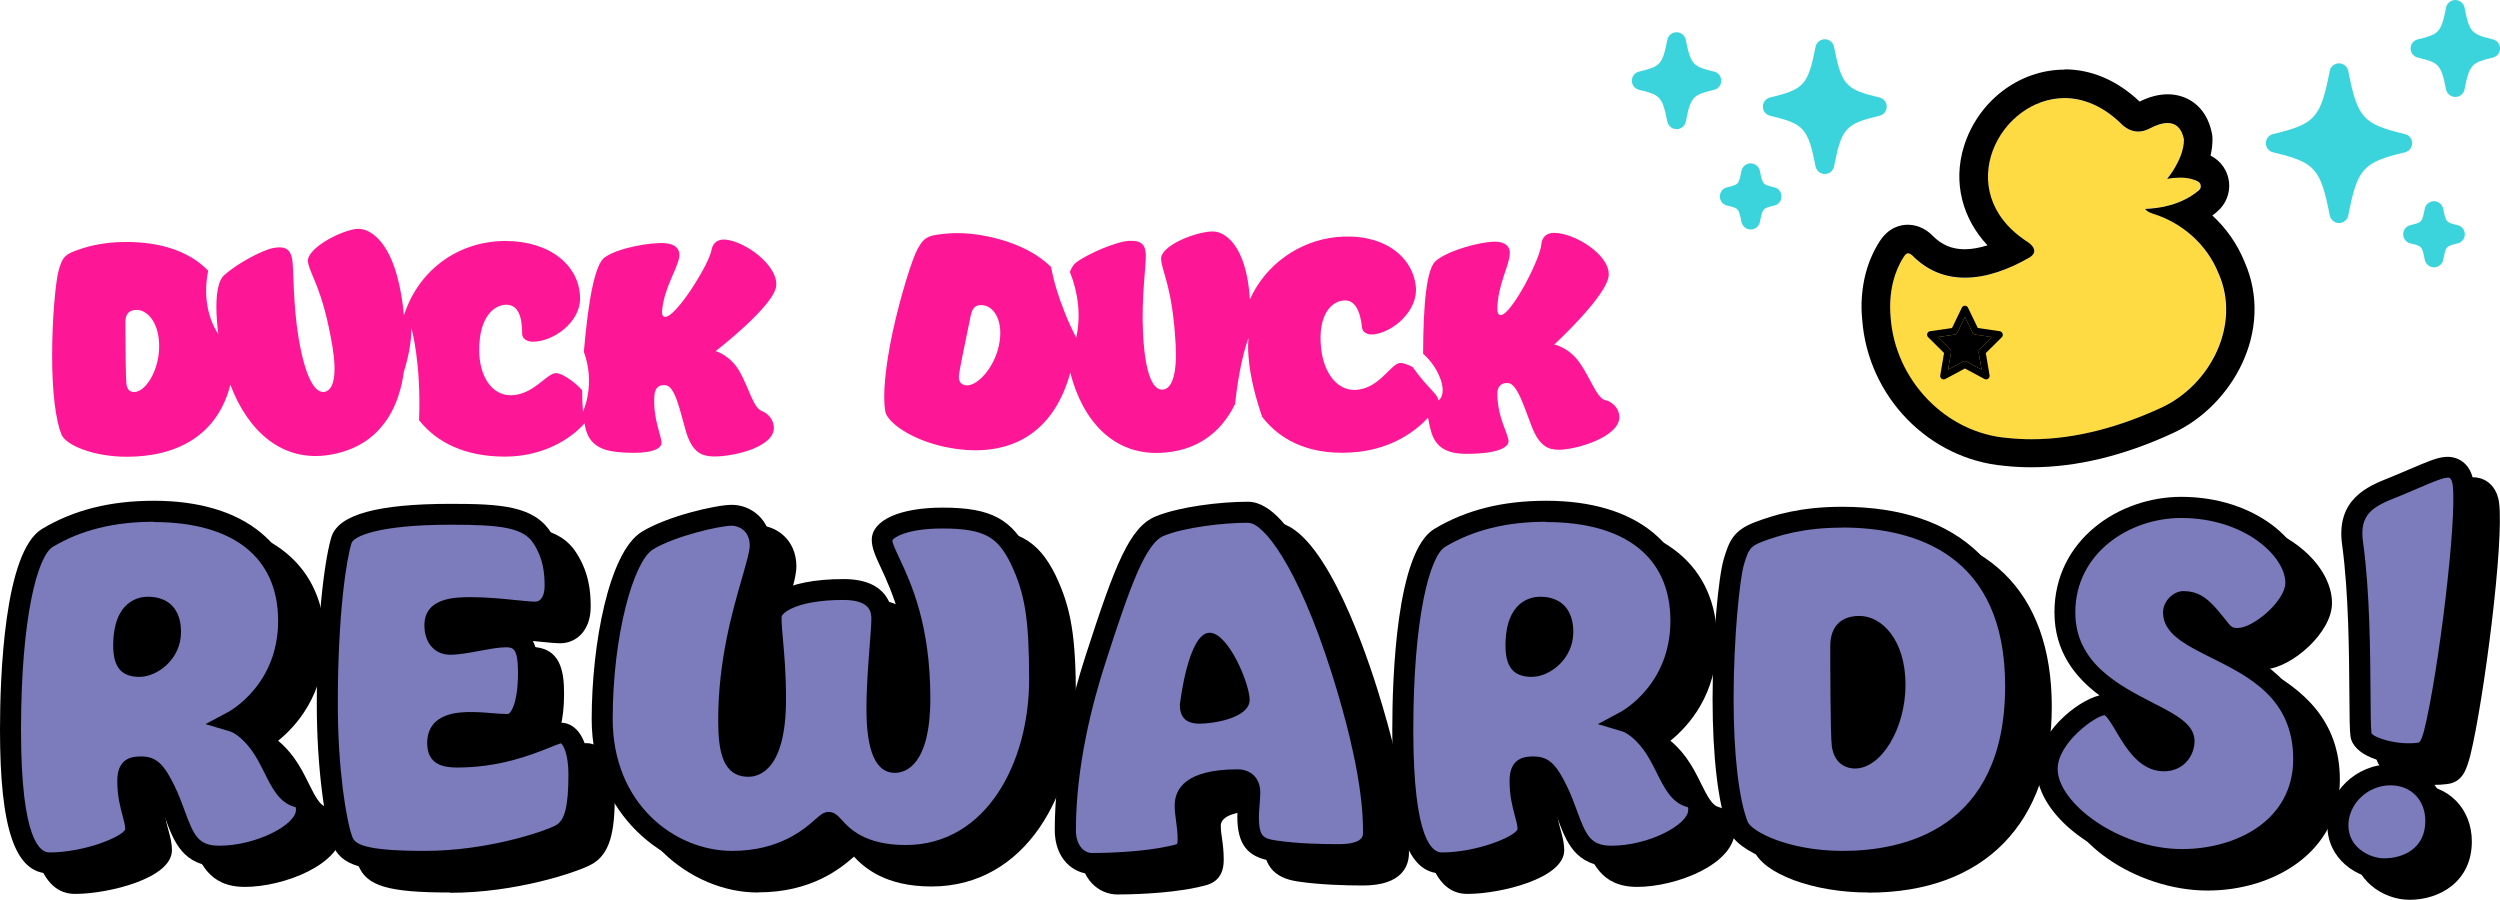
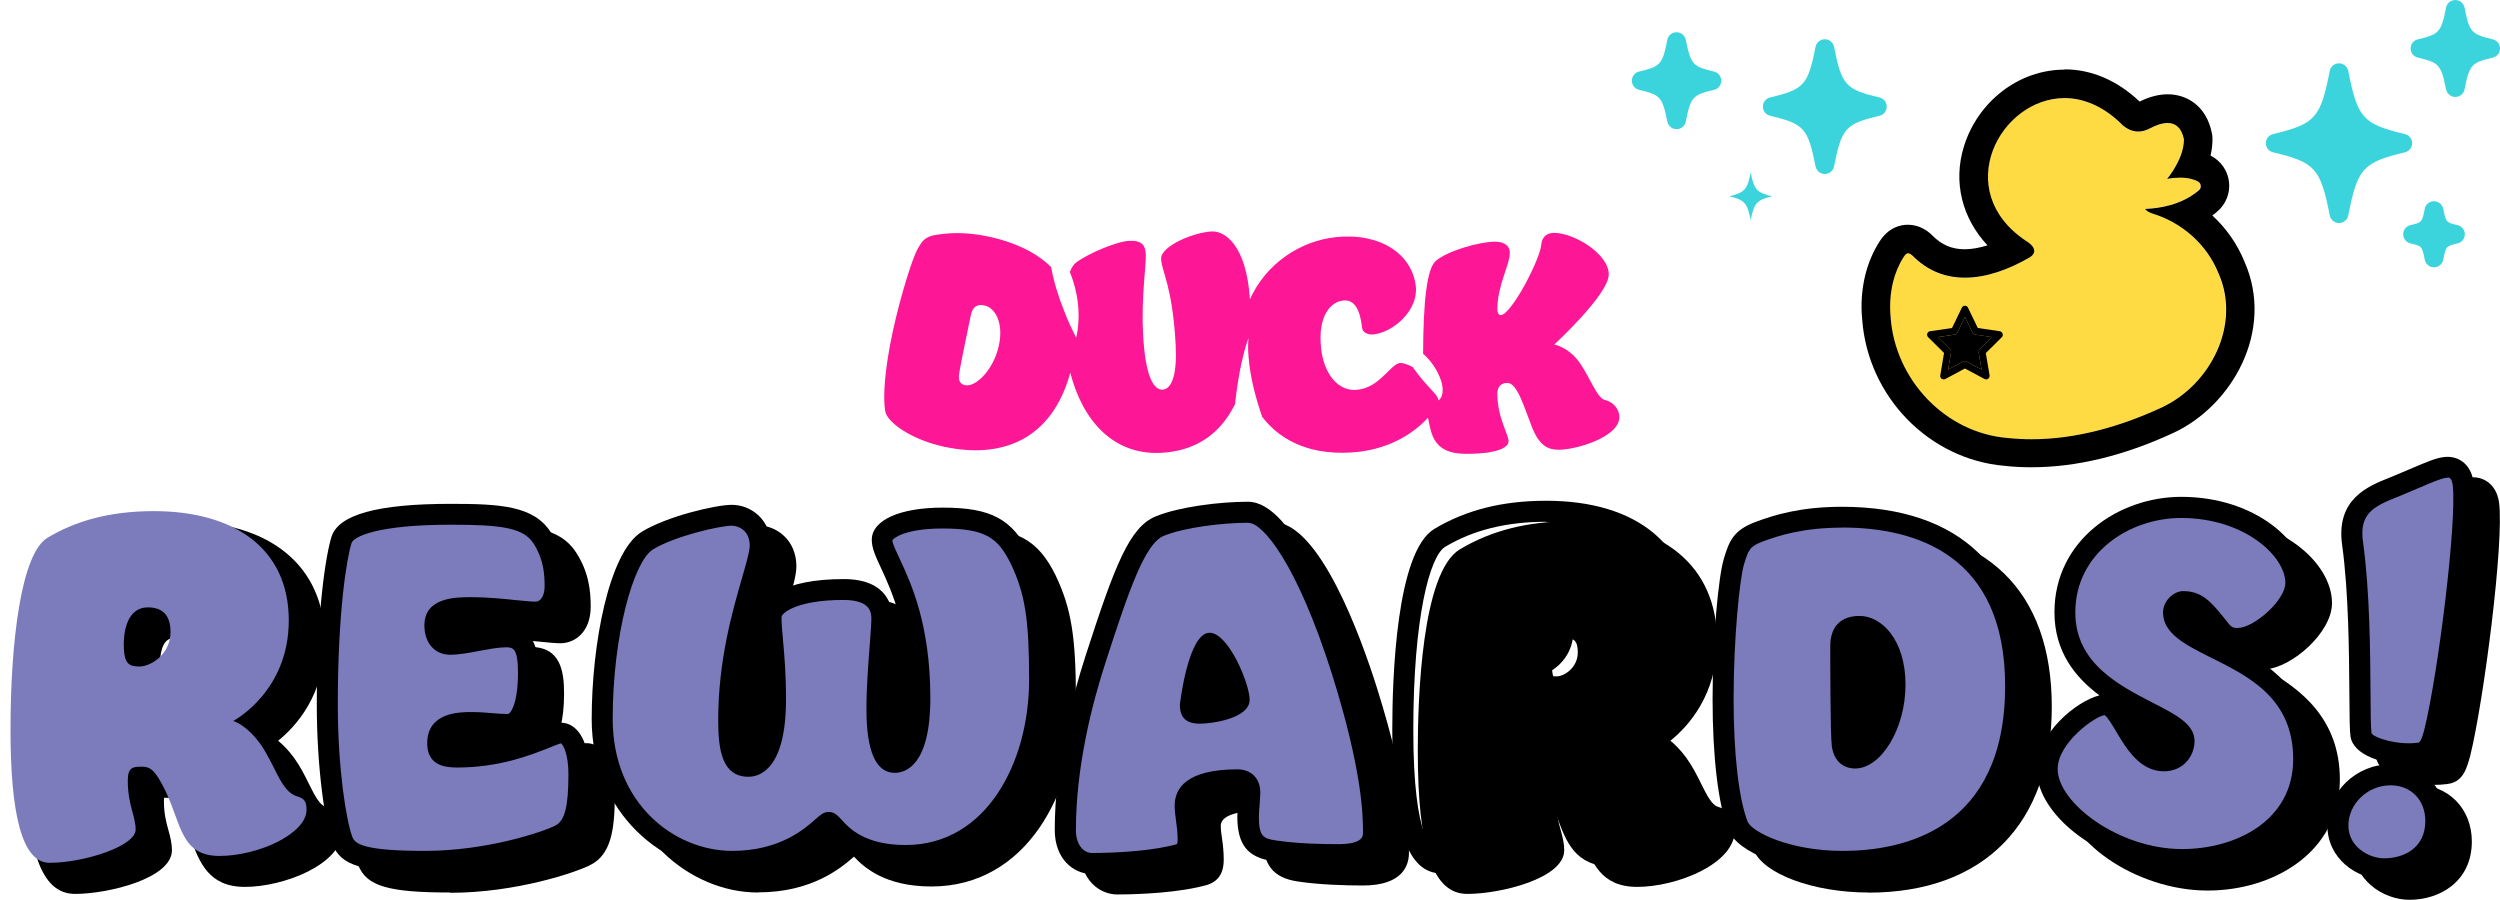
<svg xmlns="http://www.w3.org/2000/svg" id="Layer_2" viewBox="0 0 178.43 64.22">
  <defs>
    <style>
      .cls-1 {
        fill: #ffdb43;
      }

      .cls-2 {
        fill: #fd1797;
      }

      .cls-3 {
        fill: #3bd4dd;
      }

      .cls-4 {
        fill: #7c7cbd;
      }
    </style>
  </defs>
  <g id="Layer_1-2" data-name="Layer_1">
    <g>
      <polygon points="129.72 41.44 127.15 53.82 133.98 57.48 139.44 51.04 139.44 43.08 129.72 41.44" />
      <polygon points="155.74 49.46 150.43 53.19 154.47 56.09 159.4 54.07 155.74 49.46" />
      <g>
        <g>
          <path d="M22.43,45.76c0,5.1-3.97,7.17-3.97,7.17,0,0,.88.21,1.9,1.58,1.12,1.55,1.48,3.45,2.67,3.8.46.14.67.32.67.95,0,1.72-3.45,3.3-6.22,3.3s-2.71-2.29-3.87-4.68c-.74-1.51-1.09-1.69-1.69-1.69s-.98.04-.98.98c0,1.76.56,2.53.56,3.52,0,1.16-3.66,2.36-6.15,2.36-2,0-2.78-3.62-2.78-9.49,0-6.36.77-12.59,2.64-13.71,1.93-1.16,4.36-1.9,7.59-1.9,5.66,0,9.63,2.6,9.63,7.8ZM10.66,47.55c0,1.34.42,1.48,1.12,1.48.81,0,2.21-.88,2.21-2.46,0-1.2-.56-1.76-1.62-1.76-1.16,0-1.72,1.09-1.72,2.74Z" />
          <path d="M5.35,63.8c-2.44,0-3.53-3.16-3.53-10.24,0-3.77.29-12.72,3-14.35,2.25-1.35,4.86-2.01,7.98-2.01,6.5,0,10.38,3.2,10.38,8.55,0,3.82-2.04,6.08-3.33,7.12.34.27.72.66,1.11,1.18.46.63.79,1.29,1.08,1.88.41.82.76,1.52,1.2,1.65.84.26,1.21.77,1.21,1.67,0,2.44-4.2,4.05-6.97,4.05-2.6,0-3.25-1.77-3.88-3.48-.19-.53-.4-1.07-.66-1.62-.62-1.26-.79-1.26-1.01-1.26-.05,0-.14,0-.22,0,0,.05-.01.12-.01.23,0,.91.16,1.5.32,2.08.13.47.25.92.25,1.44,0,2.01-4.56,3.11-6.9,3.11ZM12.8,38.7c-2.84,0-5.2.59-7.21,1.79-1.09.66-2.27,5.03-2.27,13.07s1.42,8.74,2.03,8.74c2.5,0,5.2-1.12,5.41-1.65,0-.27-.09-.59-.2-1-.16-.61-.37-1.36-.37-2.47,0-1.73,1.22-1.73,1.73-1.73,1.13,0,1.66.68,2.36,2.11.3.61.52,1.22.72,1.76.65,1.78.98,2.5,2.47,2.5,2.64,0,5.47-1.5,5.47-2.55,0-.1,0-.16-.01-.19-.02,0-.06-.02-.12-.04-1.06-.31-1.57-1.33-2.11-2.41-.28-.56-.57-1.14-.95-1.66-.81-1.09-1.48-1.3-1.49-1.3l-1.77-.53,1.61-.86c.14-.08,3.57-1.95,3.57-6.51s-3.24-7.05-8.88-7.05ZM11.78,49.77c-1.3,0-1.88-.69-1.88-2.23,0-3.24,1.89-3.49,2.47-3.49,1.5,0,2.37.91,2.37,2.51,0,1.99-1.73,3.21-2.96,3.21ZM11.52,48.27s.11,0,.27,0c.44,0,1.46-.58,1.46-1.71,0-.85-.29-1.01-.87-1.01-.85,0-.97,1.25-.97,1.99,0,.53.08.69.09.72,0,0,0,0,.02,0Z" />
        </g>
        <g>
          <path d="M40.51,39.85c.77,1.2.91,2.36.91,3.45,0,1.2-.63,1.86-1.41,1.86s-2.88-.32-4.57-.32-2.6.25-2.6,1.27c0,.74.35,1.34,1.09,1.34,1.09,0,2.85-.53,3.94-.53,1.02,0,1.65.39,1.65,2.57,0,2.39-.6,3.69-1.48,3.69-.81,0-1.58-.14-2.6-.14-1.65,0-2.39.42-2.39,1.48,0,.63.18.98,1.37.98,4.11,0,6.71-1.72,7.45-1.72s1.27,1.09,1.27,2.95c0,2.46-.28,3.8-1.34,4.32-1.02.53-5.2,1.9-9.67,1.9s-5.48-.49-5.87-1.48c-.49-1.3-1.09-5.13-1.09-9.74,0-6.75.67-10.62,1.02-11.74.35-1.09,2.78-1.83,7.8-1.83,3.38,0,5.52.14,6.5,1.69Z" />
          <path d="M32.14,63.7c-4.45,0-5.98-.46-6.57-1.95-.55-1.47-1.14-5.47-1.14-10.01,0-6.78.66-10.71,1.05-11.97.51-1.59,3.3-2.35,8.52-2.35,3.53,0,5.93.14,7.13,2.03.92,1.42,1.03,2.8,1.03,3.85,0,1.8-1.12,2.61-2.16,2.61-.35,0-.88-.05-1.55-.12-.92-.09-2.05-.2-3.02-.2-1.85,0-1.85.31-1.85.52,0,.59.26.59.34.59.48,0,1.17-.13,1.83-.25.73-.14,1.49-.28,2.11-.28,2.12,0,2.4,1.68,2.4,3.32,0,4.01-1.56,4.44-2.23,4.44-.4,0-.79-.03-1.21-.07-.42-.04-.88-.07-1.39-.07-1.64,0-1.64.42-1.64.73,0,.11,0,.17.01.2.03-.02.19.04.61.04,2.75,0,4.8-.82,6.03-1.3.66-.26,1.06-.42,1.42-.42.97,0,2.02.97,2.02,3.7,0,2.54-.29,4.27-1.75,5-1.01.52-5.29,1.98-10,1.98ZM34,38.91c-5.28,0-6.95.86-7.09,1.31-.34,1.08-.98,4.89-.98,11.51,0,4.64.61,8.33,1.04,9.47.19.48.76.99,5.17.99s8.42-1.35,9.32-1.81c.67-.34.93-1.36.93-3.66,0-1.5-.4-2.14-.54-2.21-.08.02-.49.18-.84.32-1.33.53-3.55,1.41-6.58,1.41-.91,0-2.12-.18-2.12-1.73,0-2.23,2.36-2.23,3.14-2.23.56,0,1.05.04,1.52.08.37.03.73.06,1.09.06.19,0,.73-.72.73-2.94,0-1.82-.38-1.82-.9-1.82-.48,0-1.17.13-1.83.25-.73.14-1.49.28-2.11.28-1.1,0-1.84-.84-1.84-2.09,0-2.02,2.26-2.02,3.35-2.02s2.22.11,3.17.21c.6.06,1.13.11,1.4.11.4,0,.66-.44.66-1.11,0-.9-.09-1.96-.79-3.04h0c-.73-1.15-2.4-1.34-5.87-1.34Z" />
        </g>
        <g>
          <path d="M69.09,38.44c3.23,0,4.46.74,5.55,2.95,1.05,2.21,1.37,4.11,1.37,8.58,0,6.29-3.3,12.55-9.56,12.55-4.22,0-5.13-2.36-5.48-2.36s-2.21,2.78-6.89,2.78-9.28-4.01-9.28-10.16,1.48-11.64,3.2-12.73c1.69-1.05,5.1-1.83,6.05-1.83s2.04.7,2.04,2.18-2.25,6.22-2.25,12.45c0,2.85.6,3.3,1.41,3.3,1.2,0,1.93-1.79,1.93-4.78s-.32-4.54-.32-5.87c0-.98,1.69-1.97,5.17-1.97,2.11,0,2.74.98,2.74,2.11s-.35,3.9-.35,6.43.49,3.8,1.27,3.8,1.79-.98,1.79-4.57c0-7.28-2.71-9.95-2.71-11.32,0-.74,1.44-1.55,4.32-1.55Z" />
          <path d="M54.08,63.7c-4.82,0-10.03-4.17-10.03-10.91,0-5.39,1.24-11.9,3.55-13.36,1.8-1.12,5.31-1.94,6.45-1.94,1.35,0,2.79,1.03,2.79,2.93,0,.61-.25,1.48-.6,2.69-.66,2.27-1.65,5.69-1.65,9.75,0,2.55.48,2.55.66,2.55.46,0,1.18-1.09,1.18-4.03,0-1.78-.11-3.03-.2-4.03-.06-.68-.11-1.27-.11-1.84,0-1.31,1.55-2.72,5.92-2.72,3.15,0,3.49,2,3.49,2.86,0,.46-.05,1.16-.12,2.04-.1,1.29-.23,2.89-.23,4.39,0,2.65.55,3.05.55,3.06.18,0,1.01-.66,1.01-3.83,0-4.91-1.28-7.66-2.04-9.31-.39-.83-.66-1.43-.66-2.01,0-1.4,1.99-2.3,5.07-2.3,3.46,0,4.97.82,6.23,3.37,1.12,2.36,1.45,4.36,1.45,8.91,0,6.61-3.54,13.3-10.31,13.3-3.33,0-4.83-1.38-5.53-2.13-.94.83-3.02,2.55-6.84,2.55ZM54.05,38.98c-.84,0-4.09.74-5.65,1.71-1.34.85-2.85,6.03-2.85,12.09s4.43,9.41,8.53,9.41c3.39,0,5.18-1.58,5.94-2.26.35-.31.59-.52.95-.52.41,0,.65.27.91.55.53.59,1.63,1.81,4.58,1.81,5.79,0,8.81-5.94,8.81-11.8,0-4.29-.29-6.14-1.3-8.26-.92-1.86-1.79-2.53-4.88-2.53-2.63,0-3.51.68-3.58.85,0,.2.26.75.53,1.33.82,1.76,2.18,4.7,2.18,9.94,0,4.8-1.78,5.32-2.54,5.32-1.34,0-2.02-1.53-2.02-4.55,0-1.56.13-3.2.23-4.51.06-.82.12-1.52.12-1.92s0-1.36-1.99-1.36c-3.36,0-4.42.95-4.42,1.22,0,.5.05,1.03.11,1.7.09,1.03.21,2.32.21,4.17,0,4.99-1.88,5.53-2.68,5.53-1.9,0-2.16-1.95-2.16-4.05,0-4.27,1.03-7.82,1.71-10.17.29-1.01.54-1.88.54-2.27,0-1.13-.84-1.43-1.29-1.43Z" />
        </g>
        <g>
          <path d="M97.58,49.34c2.21,7.03,2.25,10.3,2.25,11.53s-1.05,1.58-2.53,1.58-3.16-.07-4.57-.28c-1.37-.21-1.83-.81-1.83-2.43,0-.6.11-1.2.11-1.72,0-.56-.28-.91-.88-.91-1.65,0-3.73.28-3.73,1.83,0,.77.21,1.37.21,2.43s-.56,1.05-1.3,1.23c-1.76.39-4.18.49-5.55.49-.95,0-1.9-.81-1.9-2.39s.11-5.91,2.18-12.27c1.97-6.08,2.99-8.79,4.57-9.42,1.55-.63,4.32-.98,6.29-.98,1.86,0,4.46,4.32,6.68,11.32ZM86.78,51.77c0,.46.07.6.67.6,1.27,0,2.81-.53,2.81-.95,0-1.23-1.51-4.04-2.11-4.04-.53,0-1.37,3.8-1.37,4.39Z" />
          <path d="M79.75,63.84c-1.32,0-2.65-1.08-2.65-3.14,0-4.71,1.21-9.4,2.22-12.5,2.08-6.43,3.12-9.13,5-9.89,1.66-.68,4.57-1.04,6.57-1.04,3.29,0,6.27,8.28,7.39,11.84h0c2.28,7.25,2.28,10.64,2.28,11.76,0,.87-.43,2.33-3.28,2.33-1.25,0-3.09-.05-4.68-.29-1.75-.27-2.47-1.19-2.47-3.17,0-.33.03-.66.06-.98.02-.26.05-.51.05-.74,0-.08-.01-.14-.02-.16,0,0-.04,0-.11,0-1.11,0-2.98.14-2.98,1.08,0,.3.04.59.09.92.06.42.12.89.12,1.51,0,1.55-1.04,1.78-1.67,1.91l-.21.05c-2.22.49-5.16.51-5.73.51ZM90.9,38.77c-1.81,0-4.54.33-6.01.93-1.33.53-2.45,3.74-4.14,8.96-.98,3-2.14,7.52-2.14,12.04,0,1.13.6,1.64,1.15,1.64,1.49,0,3.8-.12,5.39-.47l.23-.05c.16-.03.39-.09.45-.13,0,0,.04-.08.04-.32,0-.52-.06-.92-.11-1.3-.05-.35-.1-.72-.1-1.12,0-1.18.78-2.58,4.48-2.58.99,0,1.63.65,1.63,1.66,0,.28-.03.57-.05.88-.02.28-.05.56-.05.85,0,1.38.31,1.55,1.19,1.68,1.5.23,3.25.27,4.46.27,1.78,0,1.78-.58,1.78-.83,0-1.06,0-4.27-2.21-11.3h0c-2.51-7.92-4.94-10.8-5.96-10.8ZM87.45,53.11c-.97,0-1.42-.43-1.42-1.35,0-.05.59-5.14,2.12-5.14,1.34,0,2.86,3.63,2.86,4.79,0,1.3-2.61,1.7-3.56,1.7ZM88.31,48.5c-.32.89-.69,2.5-.76,3.11.81-.02,1.61-.27,1.95-.44-.12-.75-.72-2-1.18-2.67Z" />
        </g>
        <g>
          <path d="M121.8,45.76c0,5.1-3.97,7.17-3.97,7.17,0,0,.88.21,1.9,1.58,1.12,1.55,1.48,3.45,2.67,3.8.46.14.67.32.67.95,0,1.72-3.45,3.3-6.22,3.3s-2.71-2.29-3.87-4.68c-.74-1.51-1.09-1.69-1.69-1.69s-.98.04-.98.98c0,1.76.56,2.53.56,3.52,0,1.16-3.66,2.36-6.15,2.36-2,0-2.78-3.62-2.78-9.49,0-6.36.77-12.59,2.64-13.71,1.93-1.16,4.36-1.9,7.59-1.9,5.66,0,9.63,2.6,9.63,7.8ZM110.03,47.55c0,1.34.42,1.48,1.12,1.48.81,0,2.21-.88,2.21-2.46,0-1.2-.56-1.76-1.62-1.76-1.16,0-1.72,1.09-1.72,2.74Z" />
          <path d="M104.72,63.8c-2.44,0-3.53-3.16-3.53-10.24,0-3.77.29-12.72,3-14.35,2.25-1.35,4.86-2.01,7.98-2.01,6.5,0,10.38,3.2,10.38,8.55,0,3.82-2.04,6.08-3.33,7.12.34.27.72.66,1.11,1.18.46.63.79,1.29,1.08,1.88.41.82.76,1.52,1.2,1.65.84.26,1.21.77,1.21,1.67,0,2.44-4.2,4.05-6.97,4.05-2.6,0-3.25-1.77-3.88-3.48-.19-.53-.4-1.07-.66-1.62-.62-1.26-.79-1.26-1.01-1.26-.05,0-.14,0-.22,0,0,.05-.01.12-.01.23,0,.91.16,1.5.32,2.08.13.47.25.92.25,1.44,0,2.01-4.56,3.11-6.9,3.11ZM112.17,38.7c-2.84,0-5.2.59-7.21,1.79-1.09.66-2.27,5.03-2.27,13.07s1.42,8.74,2.03,8.74c2.5,0,5.2-1.12,5.41-1.65,0-.27-.09-.59-.2-1-.16-.61-.37-1.36-.37-2.47,0-1.73,1.22-1.73,1.73-1.73,1.13,0,1.66.68,2.36,2.11.3.61.52,1.22.72,1.76.65,1.78.98,2.5,2.47,2.5,2.64,0,5.47-1.5,5.47-2.55,0-.1,0-.16-.01-.19-.02,0-.06-.02-.12-.04-1.06-.31-1.57-1.33-2.11-2.41-.28-.56-.57-1.14-.95-1.66-.81-1.09-1.48-1.3-1.49-1.3l-1.77-.53,1.61-.86c.14-.08,3.57-1.95,3.57-6.51s-3.24-7.05-8.88-7.05ZM111.15,49.77c-1.3,0-1.88-.69-1.88-2.23,0-3.24,1.89-3.49,2.47-3.49,1.5,0,2.37.91,2.37,2.51,0,1.99-1.73,3.21-2.96,3.21ZM110.88,48.27s.11,0,.27,0c.44,0,1.46-.58,1.46-1.71,0-.85-.29-1.01-.87-1.01-.85,0-.97,1.25-.97,1.99,0,.53.08.69.09.72,0,0,0,0,.02,0Z" />
        </g>
        <g>
          <path d="M145.68,50.43c0,8.86-5.31,12.52-12.34,12.52-3.83,0-7-1.34-7.49-2.57-.63-1.62-1.05-4.78-1.05-9.04s.42-8.65.77-9.81.56-1.65,1.76-2.11,3.06-1.05,5.94-1.05c6.89,0,12.41,3.2,12.41,12.06ZM133.2,47.58c0,3.2.04,6.5.11,7.03.11.74.46.95.91.95,1.27,0,2.85-2.43,2.85-5.24s-1.44-4.15-2.53-4.15c-.81,0-1.34.32-1.34,1.41Z" />
          <path d="M133.34,63.7c-3.91,0-7.5-1.33-8.18-3.04-.71-1.8-1.11-5.19-1.11-9.31,0-4.34.42-8.77.81-10.03.37-1.23.68-2.01,2.21-2.59,1.34-.51,3.26-1.1,6.21-1.1,8.49,0,13.16,4.55,13.16,12.81s-4.77,13.27-13.09,13.27ZM133.27,39.12c-2.7,0-4.45.54-5.67,1-.89.34-.99.58-1.31,1.63-.3,1-.74,5.23-.74,9.59,0,3.94.37,7.13,1,8.76.28.71,2.94,2.09,6.79,2.09,4.33,0,11.59-1.53,11.59-11.77,0-9.35-6.34-11.31-11.66-11.31ZM134.22,56.31c-.43,0-1.45-.16-1.66-1.59-.11-.82-.11-6.49-.11-7.14,0-1.39.74-2.16,2.09-2.16,1.59,0,3.28,1.72,3.28,4.9s-1.75,5.99-3.6,5.99ZM134.53,46.93c-.45,0-.59.03-.59.66,0,3.53.04,6.51.1,6.93.03.23.09.3.09.3.78,0,2.18-1.94,2.18-4.49,0-2.4-1.16-3.4-1.78-3.4Z" />
        </g>
        <g>
          <path d="M165.69,43.05c0,1.76-2.67,3.97-4.15,3.97-.88,0-1.09-.42-1.65-1.12-.98-1.23-1.44-1.51-2.25-1.51-.25,0-.67.35-.67.77,0,2.78,9.28,2.85,9.28,10.48,0,4.57-4.11,7.17-8.68,7.17-4.89,0-9.63-3.52-9.63-6.47,0-2.32,3.06-4.57,4.22-4.57s1.9,3.97,4.11,3.97c1.02,0,1.44-.81,1.44-1.41,0-2.04-8.51-2.81-8.51-9.18,0-4.54,3.97-7.49,8.3-7.49,4.89,0,8.19,2.95,8.19,5.38Z" />
          <path d="M157.56,63.56c-5.14,0-10.38-3.64-10.38-7.22,0-2.49,2.8-4.83,4.48-5.25-1.73-1.29-3.21-3.12-3.21-5.93,0-5.16,4.6-8.24,9.05-8.24,5.27,0,8.94,3.23,8.94,6.13,0,2.09-2.85,4.59-4.75,4.72,2.49,1.38,5.31,3.52,5.31,7.87,0,5.2-4.75,7.92-9.43,7.92ZM152.06,52.5c-.64.02-3.38,1.96-3.38,3.84,0,2.44,4.39,5.72,8.88,5.72,3.82,0,7.93-2.01,7.93-6.42s-3.28-5.95-5.92-7.27c-1.81-.91-3.37-1.7-3.37-3.2,0-.84.78-1.52,1.42-1.52,1.2,0,1.84.55,2.84,1.79l.19.24c.42.54.48.6.88.6,1.14,0,3.4-1.96,3.4-3.22,0-1.89-2.9-4.63-7.44-4.63-3.71,0-7.55,2.52-7.55,6.74,0,3.61,3.09,5.19,5.57,6.47,1.64.84,2.94,1.51,2.94,2.71,0,1.04-.77,2.16-2.19,2.16-1.72,0-2.7-1.65-3.41-2.85-.25-.42-.62-1.04-.8-1.14ZM153.91,52.48c.08.13.16.26.24.39.59.99,1.25,2.11,2.12,2.11.68,0,.69-.63.69-.66-.06-.31-1.3-.95-2.12-1.37-.29-.15-.6-.31-.92-.48ZM157.78,45.14c-.02.5.79,1,1.74,1.5l-.04-.05-.18-.23c-.84-1.05-1.14-1.21-1.52-1.23Z" />
        </g>
        <g>
          <path d="M175.67,60.06c0,2.39-1.93,3.41-3.69,3.41-1.55,0-3.3-1.12-3.3-3.09s1.65-3.62,3.76-3.62c1.86,0,3.23,1.37,3.23,3.3ZM177.61,35.95c.35,2.6-1.02,13.64-2.04,17.79-.25.91-.39,1.41-1.02,1.48-1.69.25-4.08-.35-4.22-1.3-.18-1.16.11-8.47-.6-13.61-.42-2.88,1.55-3.52,3.13-4.15,1.93-.81,2.85-1.27,3.48-1.34.56-.07,1.12.21,1.27,1.12Z" />
          <path d="M171.98,64.22c-1.95,0-4.05-1.47-4.05-3.84s2.02-4.37,4.51-4.37c2.31,0,3.98,1.71,3.98,4.05,0,2.86-2.3,4.16-4.44,4.16ZM172.44,57.51c-1.63,0-3.01,1.31-3.01,2.87s1.52,2.34,2.55,2.34c1.36,0,2.94-.7,2.94-2.66,0-1.5-1.02-2.55-2.48-2.55ZM173.7,56.02c-1.79,0-3.92-.65-4.12-2-.06-.42-.07-1.32-.08-3.01-.02-2.88-.05-7.23-.51-10.6-.49-3.33,1.84-4.25,3.38-4.86l.22-.09c.46-.19.87-.37,1.23-.52,1.2-.51,1.86-.8,2.45-.86.88-.11,1.88.39,2.09,1.76h0c.38,2.83-1.09,14.18-2.05,18.08-.26.95-.52,1.92-1.67,2.04-.29.04-.6.06-.93.06ZM176.52,35.56s-.06,0-.08,0c-.38.04-1.04.33-2.03.75-.36.16-.78.33-1.25.53l-.23.09c-1.71.68-2.75,1.2-2.44,3.26.48,3.47.51,7.88.53,10.8,0,1.32.02,2.47.07,2.8.17.33,1.88.89,3.37.67.18-.1.31-.6.4-.93,1-4.05,2.35-15.01,2.02-17.49-.07-.43-.22-.5-.35-.5Z" />
        </g>
      </g>
      <g>
        <g>
          <path class="cls-4" d="M20.61,44.29c0,5.1-3.97,7.17-3.97,7.17,0,0,.88.21,1.9,1.58,1.12,1.55,1.48,3.45,2.67,3.8.46.14.67.32.67.95,0,1.72-3.45,3.3-6.22,3.3s-2.71-2.29-3.87-4.68c-.74-1.51-1.09-1.69-1.69-1.69s-.98.04-.98.98c0,1.76.56,2.53.56,3.52,0,1.16-3.66,2.36-6.15,2.36-2,0-2.78-3.62-2.78-9.49,0-6.36.77-12.59,2.64-13.71,1.93-1.16,4.36-1.9,7.59-1.9,5.66,0,9.63,2.6,9.63,7.8ZM8.84,46.09c0,1.34.42,1.48,1.12,1.48.81,0,2.21-.88,2.21-2.46,0-1.2-.56-1.76-1.62-1.76-1.16,0-1.72,1.09-1.72,2.74Z" />
-           <path d="M3.53,62.34c-2.44,0-3.53-3.16-3.53-10.24,0-3.77.29-12.72,3-14.35,2.25-1.35,4.86-2.01,7.98-2.01,6.5,0,10.38,3.2,10.38,8.55,0,3.82-2.04,6.08-3.33,7.12.34.27.72.66,1.11,1.18.46.63.79,1.29,1.08,1.88.41.82.76,1.52,1.2,1.65.84.26,1.21.77,1.21,1.67,0,2.44-4.2,4.05-6.97,4.05-2.6,0-3.25-1.77-3.88-3.48-.19-.53-.4-1.07-.66-1.62-.62-1.26-.79-1.26-1.01-1.26-.05,0-.14,0-.22,0,0,.05-.01.12-.01.23,0,.91.16,1.5.32,2.08.13.47.25.92.25,1.44,0,2.01-4.56,3.11-6.9,3.11ZM10.98,37.24c-2.84,0-5.2.59-7.21,1.79-1.09.66-2.27,5.03-2.27,13.07s1.42,8.74,2.03,8.74c2.5,0,5.2-1.12,5.41-1.65,0-.27-.09-.59-.2-1-.16-.61-.37-1.36-.37-2.47,0-1.73,1.22-1.73,1.73-1.73,1.13,0,1.66.68,2.36,2.11.3.61.52,1.22.72,1.76.65,1.78.98,2.5,2.47,2.5,2.64,0,5.47-1.5,5.47-2.55,0-.1,0-.16-.01-.19-.02,0-.06-.02-.12-.04-1.06-.31-1.57-1.33-2.11-2.41-.28-.56-.57-1.14-.95-1.66-.81-1.09-1.48-1.3-1.49-1.3l-1.77-.53,1.61-.86c.14-.08,3.57-1.95,3.57-6.51s-3.24-7.05-8.88-7.05ZM9.96,48.31c-1.3,0-1.88-.69-1.88-2.23,0-3.24,1.89-3.49,2.47-3.49,1.5,0,2.37.91,2.37,2.51,0,1.99-1.73,3.21-2.96,3.21ZM9.7,46.81s.11,0,.27,0c.44,0,1.46-.58,1.46-1.71,0-.85-.29-1.01-.87-1.01-.85,0-.97,1.25-.97,1.99,0,.53.08.69.09.72,0,0,0,0,.02,0Z" />
        </g>
        <g>
          <path class="cls-4" d="M38.69,38.39c.77,1.2.91,2.36.91,3.45,0,1.2-.63,1.86-1.41,1.86s-2.88-.32-4.57-.32-2.6.25-2.6,1.27c0,.74.35,1.34,1.09,1.34,1.09,0,2.85-.53,3.94-.53,1.02,0,1.65.39,1.65,2.57,0,2.39-.6,3.69-1.48,3.69-.81,0-1.58-.14-2.6-.14-1.65,0-2.39.42-2.39,1.48,0,.63.18.98,1.37.98,4.11,0,6.71-1.72,7.45-1.72s1.27,1.09,1.27,2.95c0,2.46-.28,3.8-1.34,4.32-1.02.53-5.2,1.9-9.67,1.9s-5.48-.49-5.87-1.48c-.49-1.3-1.09-5.13-1.09-9.74,0-6.75.67-10.62,1.02-11.74.35-1.09,2.78-1.83,7.8-1.83,3.38,0,5.52.14,6.5,1.69Z" />
          <path d="M30.32,62.24c-4.45,0-5.98-.46-6.57-1.95-.55-1.47-1.14-5.47-1.14-10.01,0-6.78.66-10.71,1.05-11.97.51-1.59,3.3-2.35,8.52-2.35,3.53,0,5.93.14,7.13,2.03.92,1.42,1.03,2.8,1.03,3.85,0,1.8-1.12,2.61-2.16,2.61-.35,0-.88-.05-1.55-.12-.92-.09-2.05-.2-3.02-.2-1.85,0-1.85.31-1.85.52,0,.59.26.59.34.59.48,0,1.17-.13,1.83-.25.73-.14,1.49-.28,2.11-.28,2.12,0,2.4,1.68,2.4,3.32,0,4.01-1.56,4.44-2.23,4.44-.4,0-.79-.03-1.21-.07-.42-.04-.88-.07-1.39-.07-1.64,0-1.64.42-1.64.73,0,.11,0,.17.01.2.03-.02.19.04.61.04,2.75,0,4.8-.82,6.03-1.3.66-.26,1.06-.42,1.42-.42.97,0,2.02.97,2.02,3.7,0,2.54-.29,4.27-1.75,5-1.01.52-5.29,1.98-10,1.98ZM32.18,37.45c-5.28,0-6.95.86-7.09,1.31-.34,1.08-.98,4.89-.98,11.51,0,4.64.61,8.33,1.04,9.47.19.48.76.99,5.17.99s8.42-1.35,9.32-1.81c.67-.34.93-1.36.93-3.66,0-1.5-.4-2.14-.54-2.21-.08.02-.49.18-.84.32-1.33.53-3.55,1.41-6.58,1.41-.91,0-2.12-.18-2.12-1.73,0-2.23,2.36-2.23,3.14-2.23.56,0,1.05.04,1.52.08.37.03.73.06,1.09.06.19,0,.73-.72.73-2.94,0-1.82-.38-1.82-.9-1.82-.48,0-1.17.13-1.83.25-.73.14-1.49.28-2.11.28-1.1,0-1.84-.84-1.84-2.09,0-2.02,2.26-2.02,3.35-2.02s2.22.11,3.17.21c.6.06,1.13.11,1.4.11.4,0,.66-.44.66-1.11,0-.9-.09-1.96-.79-3.04h0c-.73-1.15-2.4-1.34-5.87-1.34Z" />
        </g>
        <g>
          <path class="cls-4" d="M67.27,36.98c3.23,0,4.46.74,5.55,2.95,1.05,2.21,1.37,4.11,1.37,8.58,0,6.29-3.3,12.55-9.56,12.55-4.22,0-5.13-2.36-5.48-2.36s-2.21,2.78-6.89,2.78-9.28-4.01-9.28-10.16,1.48-11.64,3.2-12.73c1.69-1.05,5.1-1.83,6.05-1.83s2.04.7,2.04,2.18-2.25,6.22-2.25,12.45c0,2.85.6,3.3,1.41,3.3,1.2,0,1.93-1.79,1.93-4.78s-.32-4.54-.32-5.87c0-.98,1.69-1.97,5.17-1.97,2.11,0,2.74.98,2.74,2.11s-.35,3.9-.35,6.43.49,3.8,1.27,3.8,1.79-.98,1.79-4.57c0-7.28-2.71-9.95-2.71-11.32,0-.74,1.44-1.55,4.32-1.55Z" />
          <path d="M52.26,62.24c-4.82,0-10.03-4.17-10.03-10.91,0-5.39,1.24-11.9,3.55-13.36,1.8-1.12,5.31-1.94,6.45-1.94,1.35,0,2.79,1.03,2.79,2.93,0,.61-.25,1.48-.6,2.69-.66,2.27-1.65,5.69-1.65,9.75,0,2.55.48,2.55.66,2.55.46,0,1.18-1.09,1.18-4.03,0-1.78-.11-3.03-.2-4.03-.06-.68-.11-1.27-.11-1.84,0-1.31,1.55-2.72,5.92-2.72,3.15,0,3.49,2,3.49,2.86,0,.46-.05,1.16-.12,2.04-.1,1.29-.23,2.89-.23,4.39,0,2.65.55,3.05.55,3.06.18,0,1.01-.66,1.01-3.83,0-4.91-1.28-7.66-2.04-9.31-.39-.83-.66-1.43-.66-2.01,0-1.4,1.99-2.3,5.07-2.3,3.46,0,4.97.82,6.23,3.37,1.12,2.36,1.45,4.36,1.45,8.91,0,6.61-3.54,13.3-10.31,13.3-3.33,0-4.83-1.38-5.53-2.13-.94.83-3.02,2.55-6.84,2.55ZM52.23,37.52c-.84,0-4.09.74-5.65,1.71-1.34.85-2.85,6.03-2.85,12.09s4.43,9.41,8.53,9.41c3.39,0,5.18-1.58,5.94-2.26.35-.31.59-.52.95-.52.41,0,.65.27.91.55.53.59,1.63,1.81,4.58,1.81,5.79,0,8.81-5.94,8.81-11.8,0-4.29-.29-6.14-1.3-8.26-.92-1.86-1.79-2.53-4.88-2.53-2.63,0-3.51.68-3.58.85,0,.2.26.75.53,1.33.82,1.76,2.18,4.7,2.18,9.94,0,4.8-1.78,5.32-2.54,5.32-1.34,0-2.02-1.53-2.02-4.55,0-1.56.13-3.2.23-4.51.06-.82.12-1.52.12-1.92s0-1.36-1.99-1.36c-3.36,0-4.42.95-4.42,1.22,0,.5.05,1.03.11,1.7.09,1.03.21,2.32.21,4.17,0,4.99-1.88,5.53-2.68,5.53-1.9,0-2.16-1.95-2.16-4.05,0-4.27,1.03-7.82,1.71-10.17.29-1.01.54-1.88.54-2.27,0-1.13-.84-1.43-1.29-1.43Z" />
        </g>
        <g>
          <path class="cls-4" d="M95.75,47.88c2.21,7.03,2.25,10.3,2.25,11.53s-1.05,1.58-2.53,1.58-3.16-.07-4.57-.28c-1.37-.21-1.83-.81-1.83-2.43,0-.6.11-1.2.11-1.72,0-.56-.28-.91-.88-.91-1.65,0-3.73.28-3.73,1.83,0,.77.21,1.37.21,2.43s-.56,1.05-1.3,1.23c-1.76.39-4.18.49-5.55.49-.95,0-1.9-.81-1.9-2.39s.11-5.91,2.18-12.27c1.97-6.08,2.99-8.79,4.57-9.42,1.55-.63,4.32-.98,6.29-.98,1.86,0,4.46,4.32,6.68,11.32ZM84.96,50.31c0,.46.07.6.67.6,1.27,0,2.81-.53,2.81-.95,0-1.23-1.51-4.04-2.11-4.04-.53,0-1.37,3.8-1.37,4.39Z" />
          <path d="M77.93,62.38c-1.32,0-2.65-1.08-2.65-3.14,0-4.71,1.21-9.4,2.22-12.5,2.08-6.43,3.12-9.13,5-9.89,1.66-.68,4.57-1.04,6.57-1.04,3.29,0,6.27,8.28,7.39,11.84h0c2.28,7.25,2.28,10.64,2.28,11.76,0,.87-.43,2.33-3.28,2.33-1.25,0-3.09-.05-4.68-.29-1.75-.27-2.47-1.19-2.47-3.17,0-.33.03-.66.06-.98.02-.26.05-.51.05-.74,0-.08-.01-.14-.02-.16,0,0-.04,0-.11,0-1.11,0-2.98.14-2.98,1.08,0,.3.04.59.09.92.06.42.12.89.12,1.51,0,1.55-1.04,1.78-1.67,1.91l-.21.05c-2.22.49-5.16.51-5.73.51ZM89.08,37.31c-1.81,0-4.54.33-6.01.93-1.33.53-2.45,3.74-4.14,8.96-.98,3-2.14,7.52-2.14,12.04,0,1.13.6,1.64,1.15,1.64,1.49,0,3.8-.12,5.39-.47l.23-.05c.16-.03.39-.09.45-.13,0,0,.04-.08.04-.32,0-.52-.06-.92-.11-1.3-.05-.35-.1-.72-.1-1.12,0-1.18.78-2.58,4.48-2.58.99,0,1.63.65,1.63,1.66,0,.28-.03.57-.05.88-.02.28-.05.56-.05.85,0,1.38.31,1.55,1.19,1.68,1.5.23,3.25.27,4.46.27,1.78,0,1.78-.58,1.78-.83,0-1.06,0-4.27-2.21-11.3h0c-2.51-7.92-4.94-10.8-5.96-10.8ZM85.63,51.65c-.97,0-1.42-.43-1.42-1.35,0-.05.59-5.14,2.12-5.14,1.34,0,2.86,3.63,2.86,4.79,0,1.3-2.61,1.7-3.56,1.7ZM86.49,47.04c-.32.89-.69,2.5-.76,3.11.81-.02,1.61-.27,1.95-.44-.12-.75-.72-2-1.18-2.67Z" />
        </g>
        <g>
-           <path class="cls-4" d="M119.98,44.29c0,5.1-3.97,7.17-3.97,7.17,0,0,.88.21,1.9,1.58,1.12,1.55,1.48,3.45,2.67,3.8.46.14.67.32.67.95,0,1.72-3.45,3.3-6.22,3.3s-2.71-2.29-3.87-4.68c-.74-1.51-1.09-1.69-1.69-1.69s-.98.04-.98.98c0,1.76.56,2.53.56,3.52,0,1.16-3.66,2.36-6.15,2.36-2,0-2.78-3.62-2.78-9.49,0-6.36.77-12.59,2.64-13.71,1.93-1.16,4.36-1.9,7.59-1.9,5.66,0,9.63,2.6,9.63,7.8ZM108.2,46.09c0,1.34.42,1.48,1.12,1.48.81,0,2.21-.88,2.21-2.46,0-1.2-.56-1.76-1.62-1.76-1.16,0-1.72,1.09-1.72,2.74Z" />
          <path d="M102.9,62.34c-2.44,0-3.53-3.16-3.53-10.24,0-3.77.29-12.72,3-14.35,2.25-1.35,4.86-2.01,7.98-2.01,6.5,0,10.38,3.2,10.38,8.55,0,3.82-2.04,6.08-3.33,7.12.34.27.72.66,1.11,1.18.46.63.79,1.29,1.08,1.88.41.82.76,1.52,1.2,1.65.84.26,1.21.77,1.21,1.67,0,2.44-4.2,4.05-6.97,4.05-2.6,0-3.25-1.77-3.88-3.48-.19-.53-.4-1.07-.66-1.62-.62-1.26-.79-1.26-1.01-1.26-.05,0-.14,0-.22,0,0,.05-.01.12-.01.23,0,.91.16,1.5.32,2.08.13.47.25.92.25,1.44,0,2.01-4.56,3.11-6.9,3.11ZM110.35,37.24c-2.84,0-5.2.59-7.21,1.79-1.09.66-2.27,5.03-2.27,13.07s1.42,8.74,2.03,8.74c2.5,0,5.2-1.12,5.41-1.65,0-.27-.09-.59-.2-1-.16-.61-.37-1.36-.37-2.47,0-1.73,1.22-1.73,1.73-1.73,1.13,0,1.66.68,2.36,2.11.3.61.52,1.22.72,1.76.65,1.78.98,2.5,2.47,2.5,2.64,0,5.47-1.5,5.47-2.55,0-.1,0-.16-.01-.19-.02,0-.06-.02-.12-.04-1.06-.31-1.57-1.33-2.11-2.41-.28-.56-.57-1.14-.95-1.66-.81-1.09-1.48-1.3-1.49-1.3l-1.77-.53,1.61-.86c.14-.08,3.57-1.95,3.57-6.51s-3.24-7.05-8.88-7.05ZM109.33,48.31c-1.3,0-1.88-.69-1.88-2.23,0-3.24,1.89-3.49,2.47-3.49,1.5,0,2.37.91,2.37,2.51,0,1.99-1.73,3.21-2.96,3.21ZM109.06,46.81s.11,0,.27,0c.44,0,1.46-.58,1.46-1.71,0-.85-.29-1.01-.87-1.01-.85,0-.97,1.25-.97,1.99,0,.53.08.69.09.72,0,0,0,0,.02,0Z" />
        </g>
        <g>
          <path class="cls-4" d="M143.86,48.97c0,8.86-5.31,12.52-12.34,12.52-3.83,0-7-1.34-7.49-2.57-.63-1.62-1.05-4.78-1.05-9.04s.42-8.65.77-9.81.56-1.65,1.76-2.11,3.06-1.05,5.94-1.05c6.89,0,12.41,3.2,12.41,12.06ZM131.38,46.12c0,3.2.04,6.5.11,7.03.11.74.46.95.91.95,1.27,0,2.85-2.43,2.85-5.24s-1.44-4.15-2.53-4.15c-.81,0-1.34.32-1.34,1.41Z" />
          <path d="M131.52,62.24c-3.91,0-7.5-1.33-8.18-3.04-.71-1.8-1.11-5.19-1.11-9.31,0-4.34.42-8.77.81-10.03.37-1.23.68-2.01,2.21-2.59,1.34-.51,3.26-1.1,6.21-1.1,8.49,0,13.16,4.55,13.16,12.81s-4.77,13.27-13.09,13.27ZM131.45,37.66c-2.7,0-4.45.54-5.67,1-.89.34-.99.58-1.31,1.63-.3,1-.74,5.23-.74,9.59,0,3.94.37,7.13,1,8.76.28.71,2.94,2.09,6.79,2.09,4.33,0,11.59-1.53,11.59-11.77,0-9.35-6.34-11.31-11.66-11.31ZM132.4,54.85c-.43,0-1.45-.16-1.66-1.59-.11-.82-.11-6.49-.11-7.14,0-1.39.74-2.16,2.09-2.16,1.59,0,3.28,1.72,3.28,4.9s-1.75,5.99-3.6,5.99ZM132.71,45.47c-.45,0-.59.03-.59.66,0,3.53.04,6.51.1,6.93.03.23.09.3.09.3.78,0,2.18-1.94,2.18-4.49,0-2.4-1.16-3.4-1.78-3.4Z" />
        </g>
        <g>
          <path class="cls-4" d="M163.86,41.59c0,1.76-2.67,3.97-4.15,3.97-.88,0-1.09-.42-1.65-1.12-.98-1.23-1.44-1.51-2.25-1.51-.25,0-.67.35-.67.77,0,2.78,9.28,2.85,9.28,10.48,0,4.57-4.11,7.17-8.68,7.17-4.89,0-9.63-3.52-9.63-6.47,0-2.32,3.06-4.57,4.22-4.57s1.9,3.97,4.11,3.97c1.02,0,1.44-.81,1.44-1.41,0-2.04-8.51-2.81-8.51-9.18,0-4.54,3.97-7.49,8.3-7.49,4.89,0,8.19,2.95,8.19,5.38Z" />
          <path d="M155.74,62.1c-5.14,0-10.38-3.64-10.38-7.22,0-2.49,2.8-4.83,4.48-5.25-1.73-1.29-3.21-3.12-3.21-5.93,0-5.16,4.6-8.24,9.05-8.24,5.27,0,8.94,3.23,8.94,6.13,0,2.09-2.85,4.59-4.75,4.72,2.49,1.38,5.31,3.52,5.31,7.87,0,5.2-4.75,7.92-9.43,7.92ZM150.24,51.04c-.64.02-3.38,1.96-3.38,3.84,0,2.44,4.39,5.72,8.88,5.72,3.82,0,7.93-2.01,7.93-6.42s-3.28-5.95-5.92-7.27c-1.81-.91-3.37-1.7-3.37-3.2,0-.84.78-1.52,1.42-1.52,1.2,0,1.84.55,2.84,1.79l.19.24c.42.54.48.6.88.6,1.14,0,3.4-1.96,3.4-3.22,0-1.89-2.9-4.63-7.44-4.63-3.71,0-7.55,2.52-7.55,6.74,0,3.61,3.09,5.19,5.57,6.47,1.64.84,2.94,1.51,2.94,2.71,0,1.04-.77,2.16-2.19,2.16-1.72,0-2.7-1.65-3.41-2.85-.25-.42-.62-1.04-.8-1.14ZM152.09,51.02c.08.13.16.26.24.39.59.99,1.25,2.11,2.12,2.11.68,0,.69-.63.69-.66-.06-.31-1.3-.95-2.12-1.37-.29-.15-.6-.31-.92-.48ZM155.96,43.68c-.02.5.79,1,1.74,1.5l-.04-.05-.18-.23c-.84-1.05-1.14-1.21-1.52-1.23Z" />
        </g>
        <g>
          <path class="cls-4" d="M173.85,58.6c0,2.39-1.93,3.41-3.69,3.41-1.55,0-3.3-1.12-3.3-3.09s1.65-3.62,3.76-3.62c1.86,0,3.23,1.37,3.23,3.3ZM175.79,34.49c.35,2.6-1.02,13.64-2.04,17.79-.25.91-.39,1.41-1.02,1.48-1.69.25-4.08-.35-4.22-1.3-.18-1.16.11-8.47-.6-13.61-.42-2.88,1.55-3.52,3.13-4.15,1.93-.81,2.85-1.27,3.48-1.34.56-.07,1.12.21,1.27,1.12Z" />
          <path d="M170.16,62.76c-1.95,0-4.05-1.47-4.05-3.84s2.02-4.37,4.51-4.37c2.31,0,3.98,1.71,3.98,4.05,0,2.86-2.3,4.16-4.44,4.16ZM170.62,56.05c-1.63,0-3.01,1.31-3.01,2.87s1.52,2.34,2.55,2.34c1.36,0,2.94-.7,2.94-2.66,0-1.5-1.02-2.55-2.48-2.55ZM171.88,54.56c-1.79,0-3.92-.65-4.12-2-.06-.42-.07-1.32-.08-3.01-.02-2.88-.05-7.23-.51-10.6-.49-3.33,1.84-4.25,3.38-4.86l.22-.09c.46-.19.87-.37,1.23-.52,1.2-.51,1.86-.8,2.45-.86.89-.11,1.88.39,2.09,1.76h0c.38,2.83-1.09,14.18-2.05,18.08-.26.95-.52,1.92-1.67,2.04-.29.04-.6.06-.93.06ZM174.69,34.1s-.06,0-.08,0c-.38.04-1.04.33-2.03.75-.36.16-.78.33-1.25.53l-.23.09c-1.71.68-2.75,1.2-2.44,3.26.48,3.47.51,7.88.53,10.8,0,1.32.02,2.47.07,2.8.17.33,1.88.89,3.37.67.18-.1.31-.6.4-.93,1-4.05,2.35-15.01,2.02-17.49-.07-.43-.22-.5-.35-.5Z" />
        </g>
      </g>
      <g>
        <g>
          <path class="cls-1" d="M158.32,19.5c-.83-2.07-2.59-3.62-4.72-4.27-.27-.09-.44-.2-.52-.33.95-.02,2.58-.24,3.85-1.34.2-.17.16-.5-.08-.62-.38-.2-1.07-.39-2.19-.17.16-.2.31-.41.45-.63.41-.68.75-1.39.75-2.2-.28-1.43-1.35-1.34-2.43-.76-.77.42-1.51.22-2.08-.38-5.94-5.75-13.65,3.78-6.79,8.39.51.3.94.8.25,1.21-2.69,1.55-5.94,2.3-8.35-.16-.29-.23-.41-.2-.61.11-.36.55-.61,1.15-.76,1.79-.21.84-.26,1.69-.17,2.54.32,4.42,3.89,8.22,8.35,8.59,3.75.41,7.57-.59,10.96-2.16,3.5-1.61,5.72-5.92,4.09-9.59Z" />
          <path d="M147.34,7c1.3,0,2.7.53,4.01,1.79.36.38.8.6,1.26.6.26,0,.54-.07.82-.22.45-.24.89-.39,1.28-.39.55,0,.99.32,1.16,1.16,0,.81-.34,1.52-.75,2.2-.14.22-.29.43-.45.63.35-.07.67-.09.94-.09.59,0,.99.13,1.26.27.23.12.28.45.08.62-1.27,1.09-2.9,1.31-3.85,1.34.08.13.25.24.52.33,2.12.65,3.89,2.2,4.72,4.27,1.63,3.67-.59,7.98-4.09,9.59-2.88,1.33-6.06,2.25-9.25,2.25-.57,0-1.14-.03-1.71-.09-4.46-.36-8.03-4.17-8.35-8.59-.08-.86-.03-1.71.17-2.54.16-.64.4-1.23.76-1.79.11-.17.2-.26.31-.26.08,0,.18.05.3.15,1.12,1.14,2.42,1.59,3.76,1.59,1.55,0,3.15-.6,4.59-1.43.69-.41.26-.91-.25-1.21-5.35-3.59-1.84-10.18,2.78-10.18M147.34,4.97h0c-3.24,0-6.19,2.27-7.18,5.51-.77,2.53-.12,5.09,1.69,7.03-.58.18-1.13.28-1.62.28-.92,0-1.65-.31-2.31-.98-.06-.06-.12-.12-.18-.17-.18-.15-.75-.6-1.57-.6-.57,0-1.38.21-2.01,1.18-.47.73-.81,1.53-1.03,2.4-.25,1.03-.33,2.11-.22,3.2.41,5.5,4.78,9.98,10.18,10.43.62.07,1.26.1,1.9.1,3.2,0,6.6-.82,10.1-2.44,4.22-1.94,7.27-7.31,5.11-12.22-.52-1.28-1.31-2.4-2.3-3.31.12-.09.25-.19.37-.3.6-.52.91-1.3.82-2.09-.09-.8-.57-1.49-1.27-1.86-.02,0-.03-.02-.05-.03.09-.37.14-.76.14-1.19,0-.13-.01-.26-.04-.39-.41-2.06-1.89-2.79-3.15-2.79-.63,0-1.31.17-2.01.52-1.58-1.5-3.43-2.3-5.35-2.3" />
        </g>
        <g>
          <g>
            <path class="cls-3" d="M171.49,10.21c-3.27.78-3.84,1.42-4.55,5.04-.71-3.62-1.28-4.25-4.55-5.04,3.27-.78,3.84-1.42,4.55-5.04.71,3.62,1.28,4.25,4.55,5.04Z" />
            <path class="cls-3" d="M166.94,15.92c-.32,0-.59-.23-.66-.54-.66-3.37-1.04-3.79-4.05-4.51-.3-.07-.51-.34-.51-.65s.21-.58.51-.65c3.01-.72,3.39-1.14,4.05-4.51.06-.31.34-.54.66-.54h0c.32,0,.59.23.66.54.66,3.37,1.04,3.79,4.05,4.51.3.07.51.34.51.65s-.21.58-.51.65c-3.01.72-3.39,1.14-4.05,4.51-.06.31-.34.54-.66.54ZM164.65,10.21c1.17.5,1.82,1.18,2.29,2.41.47-1.22,1.12-1.9,2.29-2.41-1.17-.5-1.82-1.18-2.29-2.41-.47,1.22-1.12,1.9-2.29,2.41Z" />
          </g>
          <g>
            <path class="cls-3" d="M177.76,3.46c-1.81.44-2.13.79-2.52,2.79-.39-2.01-.71-2.36-2.52-2.79,1.81-.44,2.13-.79,2.52-2.79.39,2.01.71,2.36,2.52,2.79Z" />
            <path class="cls-3" d="M175.24,6.92c-.32,0-.59-.23-.66-.54-.36-1.81-.53-1.91-2.02-2.27-.3-.07-.51-.34-.51-.65s.21-.58.51-.65c1.49-.36,1.67-.46,2.02-2.27.06-.31.34-.54.66-.54s.59.23.66.54c.34,1.75.48,1.9,2.02,2.27.3.07.51.34.51.65s-.21.58-.51.65c-1.49.36-1.67.46-2.02,2.27-.06.31-.34.54-.66.54ZM174.59,3.46c.27.18.48.4.65.67.17-.27.38-.49.65-.67-.27-.18-.48-.4-.65-.67-.17.27-.38.49-.65.67Z" />
          </g>
          <g>
            <path class="cls-3" d="M175.25,16.72c-1.1.26-1.29.48-1.53,1.7-.24-1.22-.43-1.43-1.53-1.7,1.1-.26,1.29-.48,1.53-1.7.24,1.22.43,1.43,1.53,1.7Z" />
            <path class="cls-3" d="M173.72,19.08h0c-.32,0-.59-.23-.66-.54-.19-.97-.21-.98-1.03-1.17-.3-.07-.51-.34-.51-.65s.21-.58.51-.65c.83-.2.84-.2,1.03-1.17.06-.31.34-.54.66-.54s.59.23.66.54c.19.97.21.98,1.03,1.17.3.07.51.34.51.65s-.21.58-.51.65c-.83.2-.84.2-1.03,1.17-.06.31-.34.54-.66.54Z" />
          </g>
        </g>
        <g>
          <g>
            <path class="cls-3" d="M117.14,5.76c1.81.44,2.13.79,2.52,2.79.39-2.01.71-2.36,2.52-2.79-1.81-.44-2.13-.79-2.52-2.79-.39,2.01-.71,2.36-2.52,2.79Z" />
            <path class="cls-3" d="M119.66,9.22c-.32,0-.59-.23-.66-.54-.36-1.81-.53-1.91-2.02-2.27-.3-.07-.51-.34-.51-.65s.21-.58.51-.65c1.49-.36,1.67-.46,2.02-2.27.06-.31.34-.54.66-.54s.59.23.66.54c.36,1.81.53,1.91,2.02,2.27.3.07.51.34.51.65s-.21.58-.51.65c-1.49.36-1.67.46-2.02,2.27-.06.31-.34.54-.66.54ZM119.01,5.76c.27.18.48.4.65.67.17-.27.38-.49.65-.67-.27-.18-.48-.4-.65-.67-.17.27-.38.49-.65.67Z" />
          </g>
          <g>
            <path class="cls-3" d="M123.42,14.01c1.1.26,1.29.48,1.53,1.7.24-1.22.43-1.43,1.53-1.7-1.1-.26-1.29-.48-1.53-1.7-.24,1.22-.43,1.43-1.53,1.7Z" />
-             <path class="cls-3" d="M124.95,16.38h0c-.32,0-.59-.23-.66-.54-.19-.97-.21-.98-1.03-1.17-.3-.07-.51-.34-.51-.65s.21-.58.51-.65c.83-.2.84-.2,1.03-1.17.06-.31.34-.54.66-.54s.59.23.66.54c.19.97.21.98,1.03,1.17.3.07.51.34.51.65s-.21.58-.51.65c-.83.2-.84.2-1.03,1.17-.06.31-.34.54-.66.54Z" />
          </g>
          <g>
            <path class="cls-3" d="M126.49,7.61c2.69.65,3.17,1.17,3.75,4.14.58-2.97,1.06-3.5,3.75-4.14-2.69-.65-3.17-1.17-3.75-4.14-.58,2.97-1.06,3.5-3.75,4.14Z" />
            <path class="cls-3" d="M130.24,12.42c-.32,0-.59-.23-.66-.54-.54-2.73-.81-3.04-3.25-3.62-.3-.07-.51-.34-.51-.65s.21-.58.51-.65c2.44-.59,2.71-.89,3.25-3.62.06-.31.34-.54.66-.54h0c.32,0,.59.23.66.54.54,2.73.81,3.04,3.25,3.62.3.07.51.34.51.65s-.21.58-.51.65c-2.44.58-2.71.89-3.25,3.62-.06.31-.34.54-.66.54ZM128.62,7.61c.77.38,1.26.88,1.62,1.69.36-.8.85-1.31,1.62-1.69-.77-.38-1.26-.88-1.62-1.69-.36.8-.85,1.31-1.62,1.69Z" />
          </g>
        </g>
      </g>
      <g>
        <path class="cls-2" d="M114.58,28.57c-.63-.18-1.05-1.56-1.83-2.67-.77-1.12-1.82-1.31-1.82-1.31,0,0,3.9-3.58,3.89-5.01,0-1.45-2.46-2.96-3.91-2.96-.48,0-.85.27-.9.8-.04.52-.48,1.6-1.17,2.89-.7,1.27-1.38,2.18-1.73,2.18-.13,0-.24-.13-.24-.4,0-1.76.89-3.16.89-4.06,0-.41-.31-.78-1.05-.78-1.1,0-3.38.64-4.23,1.37-.64.53-.9,2.93-.91,6.63.57.5,1.01,1.15,1.27,1.88.14.43.25,1.11-.16,1.44h0s0,0-.01.01c-.07-.26-.16-.38-.31-.54-.25-.27-.5-.55-.74-.82-.28-.33-.55-.67-.8-1.03-.38-.19-.71-.3-.91-.28-.65.07-1.44,1.75-3.03,1.91-1.4.15-2.4-1.17-2.59-2.96-.26-2.42.76-3.33,1.57-3.41.8-.09,1.21.62,1.36,1.97.03.28.36.49.8.45,1.46-.16,3.21-1.74,3.03-3.42-.25-2.31-2.54-3.87-5.74-3.52-2.54.28-4.95,1.89-6.1,4.43-.25-3.85-1.78-4.89-2.73-4.84-1.27.06-3.65,1.04-3.61,1.96.05.94.82,1.96,1.04,6.14.11,2.06-.26,3.16-.94,3.19-.62.03-1.24-.92-1.39-4.04-.13-2.47.23-4.93.2-5.59s-.27-1.04-1.19-.99c-.9.04-2.96.92-3.79,1.55-.18.14-.33.37-.44.67.6,1.49.8,3.14.45,4.7,0,0,0,0,0-.01-.32-.63-.62-1.27-.86-1.91-.41-1.02-.73-2.05-.93-3.13-1.11-1.09-2.67-1.79-4.44-2.17-1.76-.38-2.98-.25-3.76-.13-.79.13-.99.4-1.35,1.05-.36.67-1.19,3.27-1.76,5.89-.55,2.59-.71,4.58-.53,5.65.14.81,1.89,2.04,4.23,2.54,4.09.87,7.66-.48,8.98-5.29.87,3.4,3.05,5.89,6.47,5.72,2.4-.12,4.21-1.28,5.29-3.48,0,0,0,0,0,0,.12-1.17.29-2.13.45-2.89.26-1.2.51-1.83.51-1.83-.04.42-.04.86,0,1.31t0,.01c.11,1.54.58,3.18.98,4.32,1.4,1.82,3.7,2.83,6.85,2.49,2.37-.26,4.05-1.41,4.98-2.44.08.46.17.82.24,1.05.33,1.05,1.07,1.53,2.5,1.53,2.37,0,3.01-.51,3.01-.89,0-.51-.8-1.69-.8-3.4,0-.61.37-.77.72-.77.7,0,1.19,1.73,1.74,3.13.55,1.4,1.19,1.64,1.93,1.64,1.23,0,4.32-.9,4.32-2.34,0-.5-.38-1.03-.97-1.2ZM71.29,24.67c-.37,1.71-1.65,2.99-2.42,2.82-.28-.06-.46-.24-.43-.7.03-.33.44-2.35.85-4.3.14-.67.51-.79,1-.68.67.14,1.37,1.15,1,2.86Z" />
-         <path class="cls-2" d="M55.4,20.38c.12-1.44-2.2-3.16-3.64-3.28-.48-.04-.87.19-.97.71-.09.52-.62,1.56-1.42,2.79-.8,1.21-1.56,2.05-1.91,2.02-.13-.01-.23-.15-.21-.41.15-1.75,1.16-3.07,1.24-3.97.03-.41-.24-.82-.99-.88-1.09-.09-3.42.35-4.33,1-.7.48-1.17,2.94-1.5,6.75.38,1.04.47,2.16.25,3.25-.07.35-.18.7-.31,1.04-.04-.42-.06-.94-.06-1.54-.23-.27-.51-.51-.78-.71-.43-.32-.85-.52-1.09-.52-.66,0-1.62,1.58-3.23,1.58-1.4,0-2.25-1.42-2.25-3.23,0-2.44,1.12-3.23,1.93-3.23s1.14.75,1.14,2.11c0,.28.31.53.75.53,1.47,0,3.38-1.38,3.38-3.07,0-2.33-2.11-4.12-5.33-4.12s-6.14,1.93-7.24,5.3c-.04-.46-.11-.95-.19-1.44-.67-3.98-2.35-4.88-3.3-4.71-1.26.21-3.52,1.46-3.36,2.36.16.94,1.04,1.85,1.74,5.98.34,2.03.11,3.16-.56,3.28-.61.1-1.33-.78-1.85-3.85-.41-2.45-.34-4.93-.45-5.58-.11-.65-.39-1-1.3-.85-.85.14-2.69,1.17-3.5,1.9-.03.03-.06.05-.09.08-.15.14-.26.36-.34.62-.27.86-.21,2.27-.05,3.56-.86-1.32-1.04-2.98-.72-4.53-1.41-1.45-3.51-2.05-5.86-2.05-1.8,0-2.96.38-3.7.66-.75.28-.88.59-1.1,1.32-.22.72-.48,3.44-.48,6.11s.26,4.63.66,5.64c.31.77,2.28,1.6,4.67,1.6,3.6,0,6.48-1.54,7.39-5.14,1.25,3.31,3.71,5.57,7.11,5,1.55-.26,2.81-.94,3.7-2.03.67-.79,1.14-1.8,1.42-3.03h0c.06-.28.11-.56.15-.85.32-1.03.55-2.13.54-3.14,0,0,.71,2.42.55,6.58,1.26,1.6,3.3,2.6,6.12,2.6s4.8-1.34,5.69-2.38c.02.12.04.22.06.31.24,1.08.94,1.62,2.36,1.75,2.37.2,3.04-.25,3.07-.62.04-.5-.64-1.75-.5-3.46.05-.61.43-.73.78-.7.7.06,1.04,1.83,1.46,3.28.43,1.44,1.04,1.74,1.78,1.8,1.22.1,4.38-.53,4.5-1.95.04-.5-.28-1.06-.85-1.28-.62-.23-.92-1.64-1.59-2.82-.67-1.18-1.71-1.46-1.71-1.46,0,0,4.19-3.23,4.32-4.66ZM9.59,27.98c-.29,0-.51-.13-.57-.6-.04-.33-.07-2.39-.07-4.38,0-.68.33-.88.83-.88.68,0,1.58.83,1.58,2.59s-.99,3.27-1.78,3.27Z" />
      </g>
      <g>
        <path d="M142.93,23.81c-.03-.09-.11-.15-.2-.17l-1.57-.23-.7-1.45c-.04-.09-.13-.14-.22-.14s-.18.05-.22.14l-.7,1.45-1.57.23c-.09.01-.17.08-.2.17-.03.09,0,.19.06.25l1.14,1.13-.27,1.6c-.02.09.02.19.1.24.08.06.18.06.26.02l1.4-.75,1.4.75c.08.04.18.04.26-.02.08-.06.11-.15.1-.24l-.27-1.59,1.14-1.13c.07-.07.09-.16.06-.25ZM141.29,24.93c-.06.06-.08.14-.07.22l.21,1.23-1.08-.58c-.07-.04-.16-.04-.23,0l-1.08.58.21-1.23c.01-.08-.01-.16-.07-.22l-.88-.87,1.21-.18c.08-.01.15-.06.19-.14l.54-1.11.54,1.11c.04.07.11.12.19.14l1.21.18-.88.87Z" />
        <path d="M141.22,25.15l.21,1.23-1.08-.58c-.07-.04-.16-.04-.23,0l-1.08.58.21-1.23c.01-.08-.01-.16-.07-.22l-.88-.87,1.21-.18c.08-.01.15-.06.19-.14l.54-1.11.54,1.11c.04.07.11.12.19.14l1.21.18-.88.87c-.06.06-.08.14-.07.22Z" />
      </g>
    </g>
  </g>
</svg>